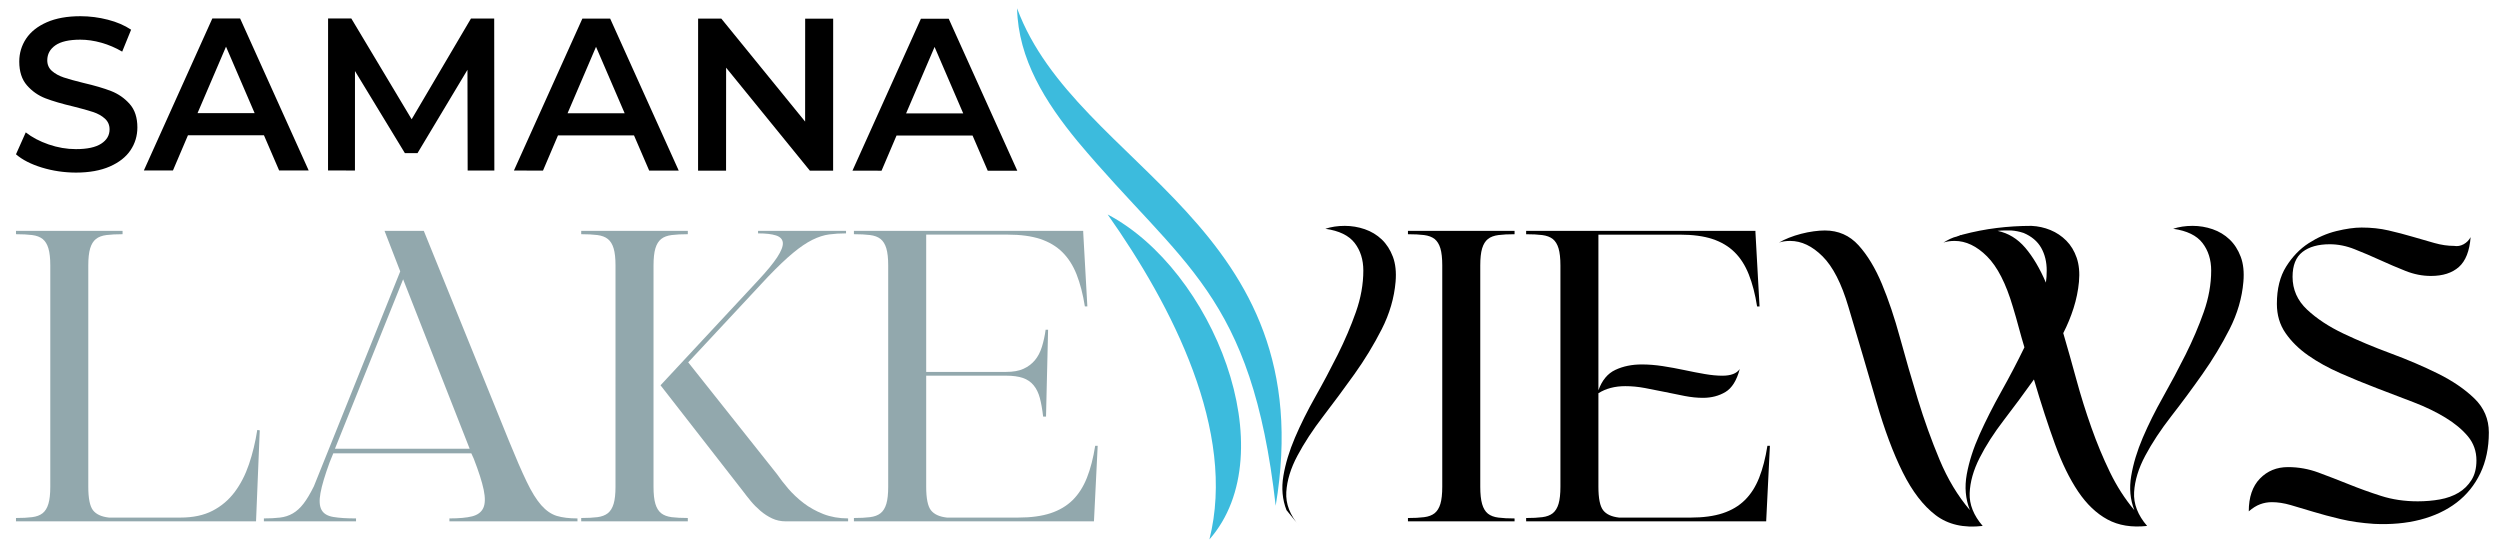
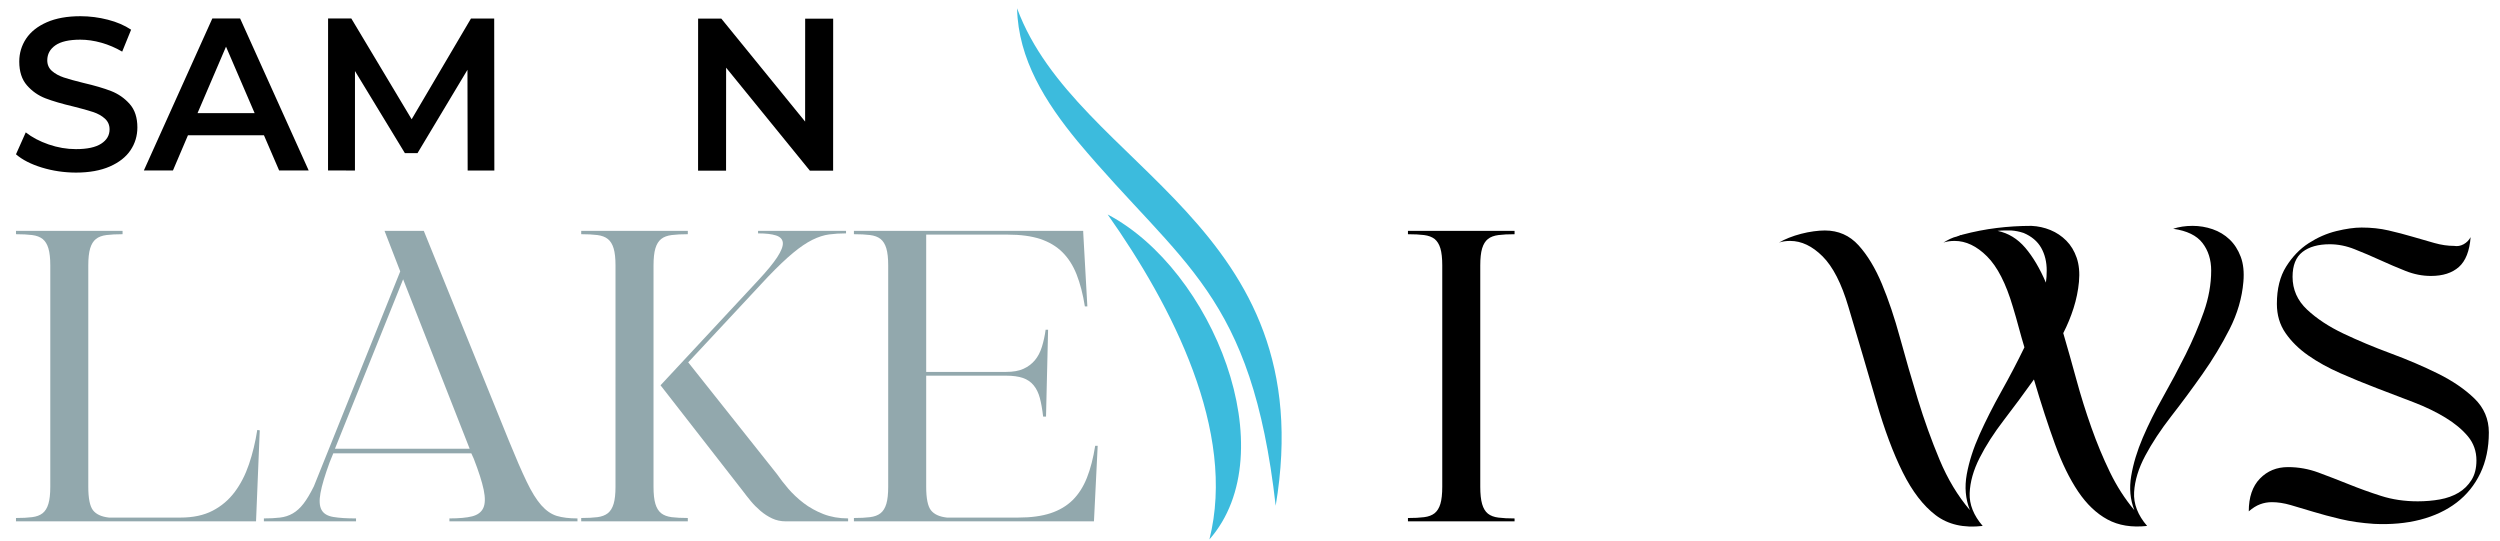
<svg xmlns="http://www.w3.org/2000/svg" version="1.1" id="Layer_1" x="0px" y="0px" width="346.333px" height="75px" viewBox="0 0 346.333 75" enable-background="new 0 0 346.333 75" xml:space="preserve">
  <path fill="#92A8AD" d="M35.984,59.617L35.47,72.222H2.214V71.76c0.879,0,1.621-0.038,2.234-0.117  c0.609-0.076,1.095-0.261,1.458-0.547c0.362-0.291,0.629-0.722,0.8-1.3c0.175-0.578,0.261-1.368,0.261-2.371V36.782  c0-1.003-0.086-1.792-0.261-2.37c-0.17-0.578-0.438-1.013-0.8-1.301c-0.363-0.292-0.849-0.472-1.458-0.55  c-0.613-0.076-1.355-0.116-2.234-0.116v-0.463h14.765v0.463c-0.876,0-1.622,0.041-2.23,0.116c-0.608,0.078-1.098,0.258-1.461,0.55  c-0.363,0.289-0.626,0.723-0.801,1.301c-0.171,0.578-0.257,1.367-0.257,2.37v30.643c0,1.618,0.22,2.71,0.657,3.268  c0.438,0.557,1.174,0.896,2.207,1.009h9.901c1.755,0,3.243-0.319,4.463-0.952c1.223-0.635,2.242-1.504,3.063-2.603  c0.821-1.099,1.478-2.38,1.974-3.845c0.497-1.465,0.879-3.045,1.147-4.741" />
  <path fill="#92A8AD" d="M80,72.225H62.258v-0.407c1.333,0,2.384-0.096,3.147-0.286c0.763-0.197,1.276-0.58,1.546-1.157  c0.268-0.578,0.285-1.42,0.058-2.516c-0.228-1.098-0.686-2.532-1.375-4.307L65.292,62.8H46.171l-0.513,1.268  c-0.65,1.777-1.071,3.182-1.259,4.223c-0.191,1.041-0.144,1.824,0.144,2.343c0.285,0.521,0.828,0.85,1.628,0.981  c0.804,0.138,1.852,0.203,3.152,0.203v0.407H36.558v-0.407c0.838,0,1.581-0.037,2.231-0.116c0.649-0.075,1.238-0.268,1.775-0.578  c0.533-0.307,1.029-0.759,1.488-1.357c0.459-0.595,0.934-1.396,1.43-2.399l11.963-29.772l-2.175-5.612h5.44L70.5,61.065  c0.955,2.35,1.776,4.237,2.463,5.664c0.684,1.427,1.361,2.516,2.029,3.268c0.667,0.752,1.385,1.242,2.148,1.475  c0.763,0.229,1.717,0.346,2.859,0.346 M65.063,62.163l-9.217-23.472l-9.445,23.472H65.063z" />
  <path fill="#92A8AD" d="M90.534,67.425c0,1.003,0.084,1.793,0.257,2.371c0.17,0.578,0.441,1.009,0.8,1.3  c0.363,0.286,0.852,0.471,1.461,0.55c0.608,0.076,1.354,0.114,2.233,0.114v0.465H80.516V71.76c0.879,0,1.622-0.038,2.233-0.114  c0.609-0.079,1.096-0.264,1.458-0.55c0.363-0.291,0.629-0.722,0.801-1.3c0.174-0.578,0.26-1.368,0.26-2.371V36.782  c0-1.003-0.086-1.792-0.26-2.37c-0.171-0.578-0.438-1.013-0.801-1.301c-0.362-0.292-0.849-0.472-1.458-0.55  c-0.611-0.076-1.354-0.117-2.233-0.117v-0.463h14.769v0.463c-0.878,0-1.625,0.041-2.233,0.117c-0.609,0.078-1.099,0.258-1.461,0.55  c-0.358,0.289-0.63,0.723-0.8,1.301c-0.172,0.578-0.257,1.367-0.257,2.37 M107.646,65.691c0.419,0.614,0.937,1.28,1.545,1.994  c0.613,0.711,1.317,1.378,2.118,1.993c0.803,0.617,1.717,1.126,2.747,1.533c1.033,0.402,2.175,0.605,3.435,0.605v0.407h-8.642  c-0.687,0-1.317-0.137-1.889-0.407c-0.572-0.27-1.108-0.616-1.604-1.04c-0.497-0.426-0.945-0.874-1.345-1.357  c-0.399-0.483-0.773-0.956-1.115-1.417L91.505,53.375l13.51-14.514c1.22-1.309,2.107-2.387,2.662-3.235  c0.55-0.849,0.811-1.513,0.773-1.995c-0.042-0.482-0.353-0.817-0.943-1.013c-0.596-0.191-1.424-0.287-2.491-0.287v-0.35h12.189v0.35  c-0.838,0-1.622,0.049-2.343,0.145c-0.726,0.095-1.499,0.344-2.319,0.749c-0.821,0.407-1.718,1.013-2.69,1.823  c-0.975,0.807-2.127,1.906-3.462,3.296L95.34,50.196L107.646,65.691z" />
  <path fill="#92A8AD" d="M152.066,61.759l-0.517,10.463h-33.253V71.76c0.875,0,1.618-0.038,2.23-0.117  c0.612-0.076,1.099-0.261,1.461-0.547c0.363-0.288,0.629-0.722,0.801-1.3s0.257-1.368,0.257-2.371V36.782  c0-1.003-0.085-1.792-0.257-2.37c-0.171-0.578-0.438-1.013-0.801-1.304c-0.362-0.289-0.849-0.47-1.461-0.547  c-0.612-0.079-1.354-0.116-2.23-0.116v-0.463h31.764v0.176l0.575,10.291h-0.345c-0.268-1.697-0.65-3.169-1.143-4.424  c-0.496-1.252-1.156-2.282-1.977-3.093c-0.821-0.811-1.841-1.417-3.062-1.823c-1.222-0.403-2.727-0.606-4.524-0.606h-11.276v19.02  h11.052c0.99,0,1.802-0.143,2.432-0.433c0.629-0.288,1.152-0.684,1.574-1.184c0.417-0.5,0.742-1.119,0.97-1.852  c0.229-0.731,0.401-1.521,0.517-2.37h0.342l-0.286,12.027h-0.4c-0.114-1.003-0.268-1.862-0.456-2.575  c-0.192-0.712-0.479-1.3-0.862-1.762c-0.38-0.464-0.875-0.802-1.485-1.015c-0.612-0.21-1.395-0.316-2.346-0.316h-11.052v15.381  c0,1.618,0.219,2.71,0.661,3.268c0.438,0.557,1.173,0.896,2.204,1.009h9.905c1.751,0,3.239-0.202,4.463-0.605  c1.218-0.403,2.241-1.012,3.062-1.82c0.818-0.812,1.478-1.84,1.974-3.096c0.497-1.252,0.875-2.727,1.144-4.421" />
-   <path d="M178.219,70.665c-0.57-1.464-0.714-3.045-0.427-4.742c0.287-1.693,0.82-3.459,1.601-5.289  c0.783-1.83,1.717-3.709,2.806-5.638c1.088-1.925,2.128-3.884,3.121-5.866c0.99-1.985,1.83-3.952,2.517-5.899  c0.688-1.946,1.029-3.865,1.029-5.754c0-1.502-0.4-2.774-1.201-3.815c-0.799-1.04-2.153-1.696-4.063-1.967  c0.801-0.266,1.698-0.404,2.692-0.404c0.951,0,1.879,0.155,2.774,0.463c0.897,0.311,1.68,0.783,2.348,1.416  c0.668,0.636,1.181,1.437,1.546,2.402c0.358,0.961,0.487,2.118,0.372,3.47c-0.194,2.232-0.831,4.422-1.918,6.561  c-1.088,2.139-2.348,4.213-3.776,6.216c-1.435,2.005-2.875,3.951-4.321,5.836c-1.455,1.893-2.645,3.712-3.579,5.468  c-0.937,1.751-1.451,3.439-1.546,5.056c-0.097,1.619,0.507,3.183,1.803,4.683" />
  <path d="M209.818,32.448c-0.88,0-1.622,0.037-2.235,0.115c-0.608,0.079-1.095,0.26-1.457,0.547  c-0.361,0.291-0.629,0.726-0.803,1.304c-0.173,0.578-0.257,1.369-0.257,2.368v30.646c0,1.003,0.084,1.799,0.257,2.398  c0.174,0.599,0.441,1.04,0.803,1.331c0.362,0.287,0.849,0.473,1.457,0.547c0.613,0.078,1.355,0.117,2.235,0.117v0.403h-14.77v-0.462  c0.879,0,1.623-0.037,2.234-0.117c0.608-0.074,1.095-0.26,1.46-0.547c0.359-0.291,0.63-0.725,0.802-1.303  c0.171-0.578,0.257-1.365,0.257-2.368V36.782c0-0.999-0.086-1.79-0.257-2.368c-0.172-0.578-0.442-1.013-0.802-1.304  c-0.365-0.287-0.852-0.468-1.46-0.547c-0.611-0.078-1.355-0.115-2.234-0.115v-0.463h14.77" />
-   <path d="M245.191,61.759l-0.516,10.466h-33.254v-0.462c0.877,0,1.619-0.037,2.23-0.117c0.609-0.074,1.095-0.26,1.461-0.547  c0.359-0.291,0.63-0.725,0.801-1.303s0.258-1.365,0.258-2.371V36.786c0-1.002-0.087-1.793-0.258-2.371  c-0.171-0.578-0.441-1.014-0.801-1.304c-0.366-0.287-0.852-0.468-1.461-0.547c-0.611-0.078-1.354-0.115-2.23-0.115v-0.463h31.766  v0.175l0.57,10.291h-0.341c-0.267-1.697-0.649-3.172-1.146-4.424c-0.496-1.252-1.152-2.285-1.975-3.093  c-0.819-0.81-1.84-1.417-3.063-1.823c-1.22-0.403-2.729-0.605-4.521-0.605h-11.277v21.566c0.497-1.388,1.279-2.334,2.348-2.831  c1.07-0.505,2.291-0.754,3.664-0.754c0.916,0,1.877,0.075,2.89,0.229c1.011,0.157,2.013,0.339,3.005,0.551  c0.991,0.212,1.935,0.395,2.836,0.55c0.896,0.155,1.706,0.23,2.433,0.23c1.18,0,1.983-0.31,2.401-0.923  c-0.418,1.58-1.078,2.638-1.974,3.177c-0.896,0.539-1.937,0.812-3.12,0.812c-0.802,0-1.649-0.085-2.545-0.26  c-0.897-0.176-1.804-0.356-2.722-0.552c-0.916-0.192-1.84-0.376-2.774-0.547c-0.937-0.176-1.844-0.26-2.719-0.26  c-1.45,0-2.689,0.327-3.723,0.981v12.948c0,1.622,0.22,2.71,0.661,3.268c0.438,0.561,1.174,0.896,2.204,1.012h9.899  c1.756,0,3.243-0.202,4.464-0.605c1.223-0.406,2.246-1.013,3.063-1.823c0.821-0.806,1.481-1.837,1.978-3.093  c0.496-1.252,0.875-2.727,1.144-4.424" />
  <path d="M301.054,31.694c0.801-0.266,1.698-0.404,2.693-0.404c0.951,0,1.878,0.155,2.775,0.463c0.896,0.311,1.679,0.783,2.346,1.416  c0.668,0.636,1.184,1.437,1.547,2.402c0.363,0.961,0.486,2.118,0.369,3.47c-0.188,2.232-0.829,4.422-1.916,6.561  c-1.088,2.139-2.337,4.213-3.75,6.213c-1.412,2.008-2.854,3.954-4.32,5.839c-1.471,1.893-2.672,3.712-3.605,5.468  c-0.938,1.751-1.45,3.439-1.547,5.056c-0.096,1.619,0.507,3.183,1.803,4.683c-2.139,0.234-3.968-0.066-5.493-0.896  c-1.526-0.827-2.882-2.117-4.065-3.872c-1.182-1.756-2.251-3.941-3.205-6.562c-0.955-2.621-1.926-5.605-2.917-8.964  c-1.377,1.931-2.76,3.799-4.151,5.611c-1.393,1.811-2.518,3.563-3.376,5.262c-0.859,1.692-1.316,3.321-1.376,4.882  c-0.057,1.564,0.544,3.076,1.804,4.538c-2.632,0.31-4.809-0.19-6.524-1.5c-1.717-1.311-3.233-3.285-4.55-5.926  c-1.317-2.642-2.538-5.908-3.664-9.802s-2.415-8.269-3.863-13.123c-0.954-3.238-2.148-5.569-3.579-6.995  c-1.429-1.427-2.927-2.139-4.495-2.139c-0.569,0-1.085,0.075-1.542,0.23c0.38-0.23,0.838-0.453,1.371-0.665  c0.535-0.212,1.1-0.397,1.691-0.55c0.592-0.155,1.173-0.27,1.744-0.346c0.572-0.079,1.087-0.116,1.547-0.116  c1.868,0,3.424,0.684,4.666,2.053c1.238,1.368,2.315,3.15,3.233,5.347c0.917,2.196,1.755,4.693,2.518,7.488s1.584,5.629,2.46,8.498  c0.878,2.873,1.88,5.66,3.006,8.354c1.127,2.699,2.528,5.03,4.208,6.997c-0.611-1.544-0.755-3.198-0.431-4.972  c0.325-1.776,0.917-3.615,1.776-5.521c0.858-1.909,1.86-3.883,3.003-5.929c1.146-2.041,2.215-4.086,3.206-6.127  c-0.267-0.885-0.525-1.793-0.774-2.716c-0.245-0.928-0.522-1.89-0.826-2.892c-0.954-3.238-2.149-5.569-3.58-6.995  c-1.43-1.427-2.927-2.139-4.49-2.139c-0.576,0-1.09,0.075-1.547,0.23c0.304-0.192,0.618-0.367,0.945-0.521  c0.321-0.154,0.655-0.27,1.002-0.344l0.054-0.059h0.117l0.229-0.117h0.112l0.17-0.058c1.605-0.424,3.19-0.732,4.753-0.924  c1.564-0.195,3.168-0.292,4.806-0.292c0.918,0.042,1.796,0.233,2.636,0.579c0.836,0.346,1.572,0.839,2.202,1.475  c0.63,0.637,1.109,1.427,1.434,2.371c0.322,0.944,0.43,2.053,0.314,3.326c-0.116,1.232-0.366,2.444-0.745,3.639  c-0.383,1.198-0.857,2.354-1.43,3.469c0.608,2.084,1.221,4.244,1.829,6.477c0.609,2.237,1.298,4.434,2.063,6.592  c0.764,2.159,1.618,4.223,2.572,6.187c0.955,1.966,2.08,3.718,3.381,5.262c-0.575-1.464-0.719-3.045-0.431-4.742  c0.286-1.693,0.819-3.459,1.601-5.289c0.783-1.83,1.717-3.709,2.806-5.637c1.087-1.926,2.128-3.885,3.12-5.867  c0.99-1.985,1.834-3.952,2.519-5.899c0.687-1.946,1.031-3.865,1.031-5.754c0-1.502-0.403-2.774-1.204-3.815  C304.319,32.622,302.965,31.965,301.054,31.694 M276.732,31.985c1.486,0.308,2.763,1.088,3.834,2.34  c1.067,1.252,2.018,2.864,2.86,4.828c0.038-0.268,0.064-0.537,0.085-0.808s0.027-0.559,0.027-0.869c0-1.193-0.257-2.245-0.769-3.151  c-0.518-0.902-1.329-1.586-2.433-2.053c-0.575-0.19-1.146-0.307-1.719-0.345h-0.943C277.349,31.928,277.036,31.948,276.732,31.985" />
  <path d="M317.596,38.346c0,1.771,0.671,3.287,2.005,4.54c1.333,1.251,3.014,2.361,5.036,3.322c2.024,0.964,4.209,1.878,6.554,2.746  c2.347,0.869,4.531,1.803,6.555,2.806s3.702,2.148,5.036,3.438c1.335,1.293,2.006,2.864,2.006,4.714  c0,2.118-0.394,4.001-1.174,5.636c-0.784,1.642-1.882,3.001-3.292,4.078c-1.413,1.076-3.092,1.867-5.039,2.37  c-1.943,0.5-4.081,0.691-6.411,0.578c-1.718-0.116-3.261-0.339-4.635-0.667c-1.372-0.325-2.631-0.663-3.777-1.009  c-1.146-0.349-2.187-0.657-3.12-0.929c-0.934-0.27-1.804-0.402-2.604-0.402c-0.57,0-1.116,0.096-1.632,0.291  c-0.515,0.191-1.04,0.517-1.574,0.981c0-1.968,0.518-3.479,1.547-4.539c1.029-1.062,2.326-1.591,3.89-1.591  c1.451,0,2.853,0.253,4.208,0.753c1.354,0.502,2.748,1.039,4.182,1.616c1.43,0.579,2.925,1.12,4.491,1.62  c1.563,0.503,3.26,0.753,5.095,0.753c1.067,0,2.089-0.087,3.062-0.261c0.972-0.176,1.833-0.483,2.576-0.924  c0.745-0.445,1.345-1.033,1.802-1.766c0.46-0.73,0.688-1.635,0.688-2.718c0-1.271-0.393-2.379-1.173-3.323  c-0.784-0.944-1.824-1.81-3.121-2.6c-1.297-0.791-2.774-1.505-4.437-2.143c-1.659-0.634-3.349-1.28-5.066-1.937  c-1.715-0.654-3.404-1.348-5.063-2.079c-1.661-0.732-3.143-1.55-4.439-2.458c-1.296-0.905-2.345-1.938-3.146-3.096  c-0.801-1.155-1.201-2.504-1.201-4.048c0-2.078,0.428-3.804,1.287-5.171c0.858-1.368,1.896-2.45,3.12-3.239  c1.221-0.788,2.497-1.348,3.834-1.676c1.335-0.325,2.498-0.49,3.489-0.49c1.338,0,2.588,0.133,3.751,0.404  c1.167,0.27,2.271,0.558,3.321,0.869c1.051,0.309,2.05,0.595,3.004,0.865c0.955,0.271,1.871,0.404,2.748,0.404  c0.457,0.079,0.896,0,1.316-0.229c0.42-0.232,0.745-0.562,0.971-0.985c-0.15,1.929-0.694,3.304-1.629,4.136  c-0.936,0.828-2.223,1.241-3.865,1.241c-1.184,0-2.355-0.229-3.521-0.693c-1.163-0.462-2.336-0.961-3.52-1.502  c-1.182-0.54-2.354-1.04-3.521-1.5c-1.163-0.467-2.316-0.695-3.462-0.695c-1.602,0-2.86,0.355-3.776,1.067  C318.054,35.62,317.596,36.765,317.596,38.346" />
  <path fill="#3CBBDD" d="M176.725,70.063c-3.349-29.496-12.895-33.123-27.417-50.454c-4.481-5.443-8.249-11.403-8.41-18.458  C149.112,23.385,183.263,31.042,176.725,70.063" />
  <path fill="#3CBBDD" d="M153.448,29.714c14.567,7.653,24.682,32.958,14.094,45.018C171.33,59.724,162.383,42.376,153.448,29.714" />
  <path d="M5.806,23.214c-1.512-0.462-2.709-1.075-3.592-1.837l1.354-3.038c0.863,0.681,1.919,1.238,3.171,1.672  c1.253,0.432,2.515,0.648,3.777,0.648c1.564,0,2.73-0.25,3.503-0.754c0.773-0.499,1.16-1.16,1.16-1.983  c0-0.602-0.216-1.098-0.647-1.489c-0.431-0.394-0.978-0.698-1.638-0.916c-0.665-0.223-1.564-0.472-2.707-0.757  c-1.608-0.379-2.904-0.762-3.896-1.142c-0.992-0.384-1.843-0.979-2.556-1.793c-0.71-0.811-1.067-1.909-1.067-3.295  c0-1.163,0.319-2.22,0.947-3.171c0.634-0.951,1.585-1.71,2.861-2.272c1.272-0.561,2.832-0.842,4.676-0.842  c1.284,0.004,2.549,0.165,3.791,0.486c1.246,0.319,2.316,0.781,3.22,1.383l-1.235,3.038c-0.921-0.54-1.885-0.951-2.887-1.234  c-1.003-0.282-1.975-0.422-2.918-0.422c-1.543,0-2.692,0.26-3.445,0.781C6.929,6.799,6.552,7.491,6.548,8.353  c0,0.602,0.215,1.094,0.646,1.475c0.432,0.379,0.979,0.681,1.639,0.903c0.663,0.219,1.563,0.472,2.709,0.752  c1.564,0.364,2.846,0.739,3.849,1.129c1.002,0.393,1.861,0.989,2.573,1.793c0.712,0.8,1.067,1.884,1.067,3.25  c-0.003,1.163-0.318,2.213-0.951,3.157c-0.633,0.942-1.59,1.694-2.874,2.256c-1.283,0.56-2.846,0.842-4.693,0.842  C8.892,23.905,7.321,23.676,5.806,23.214" />
  <path d="M36.568,18.743l-10.53-0.004l-2.077,4.873h-4.03l9.485-21.057l3.848,0.004l9.5,21.06h-4.093 M35.275,15.673l-3.965-9.208  l-3.945,9.206L35.275,15.673z" />
  <polyline points="64.786,23.625 64.759,9.67 57.838,21.215 56.09,21.215 49.176,9.841 49.172,23.621 45.443,23.618 45.45,2.561   48.669,2.561 57.027,16.522 65.245,2.567 68.463,2.567 68.484,23.627 " />
-   <path d="M87.832,18.76L77.3,18.756l-2.076,4.875l-4.03-0.004l9.484-21.053h3.848l9.5,21.061h-4.091 M86.538,15.695l-3.969-9.21  l-3.944,9.207L86.538,15.695z" />
  <polyline points="115.422,2.588 115.415,23.646 112.196,23.646 100.592,9.378 100.584,23.639 96.706,23.639 96.712,2.581   99.928,2.581 111.536,16.844 111.542,2.585 " />
-   <path d="M134.731,18.776l-10.53-0.003l-2.077,4.875l-4.03-0.003l9.484-21.054h3.848l9.502,21.061h-4.093 M133.438,15.711  l-3.968-9.208l-3.945,9.205L133.438,15.711z" />
</svg>